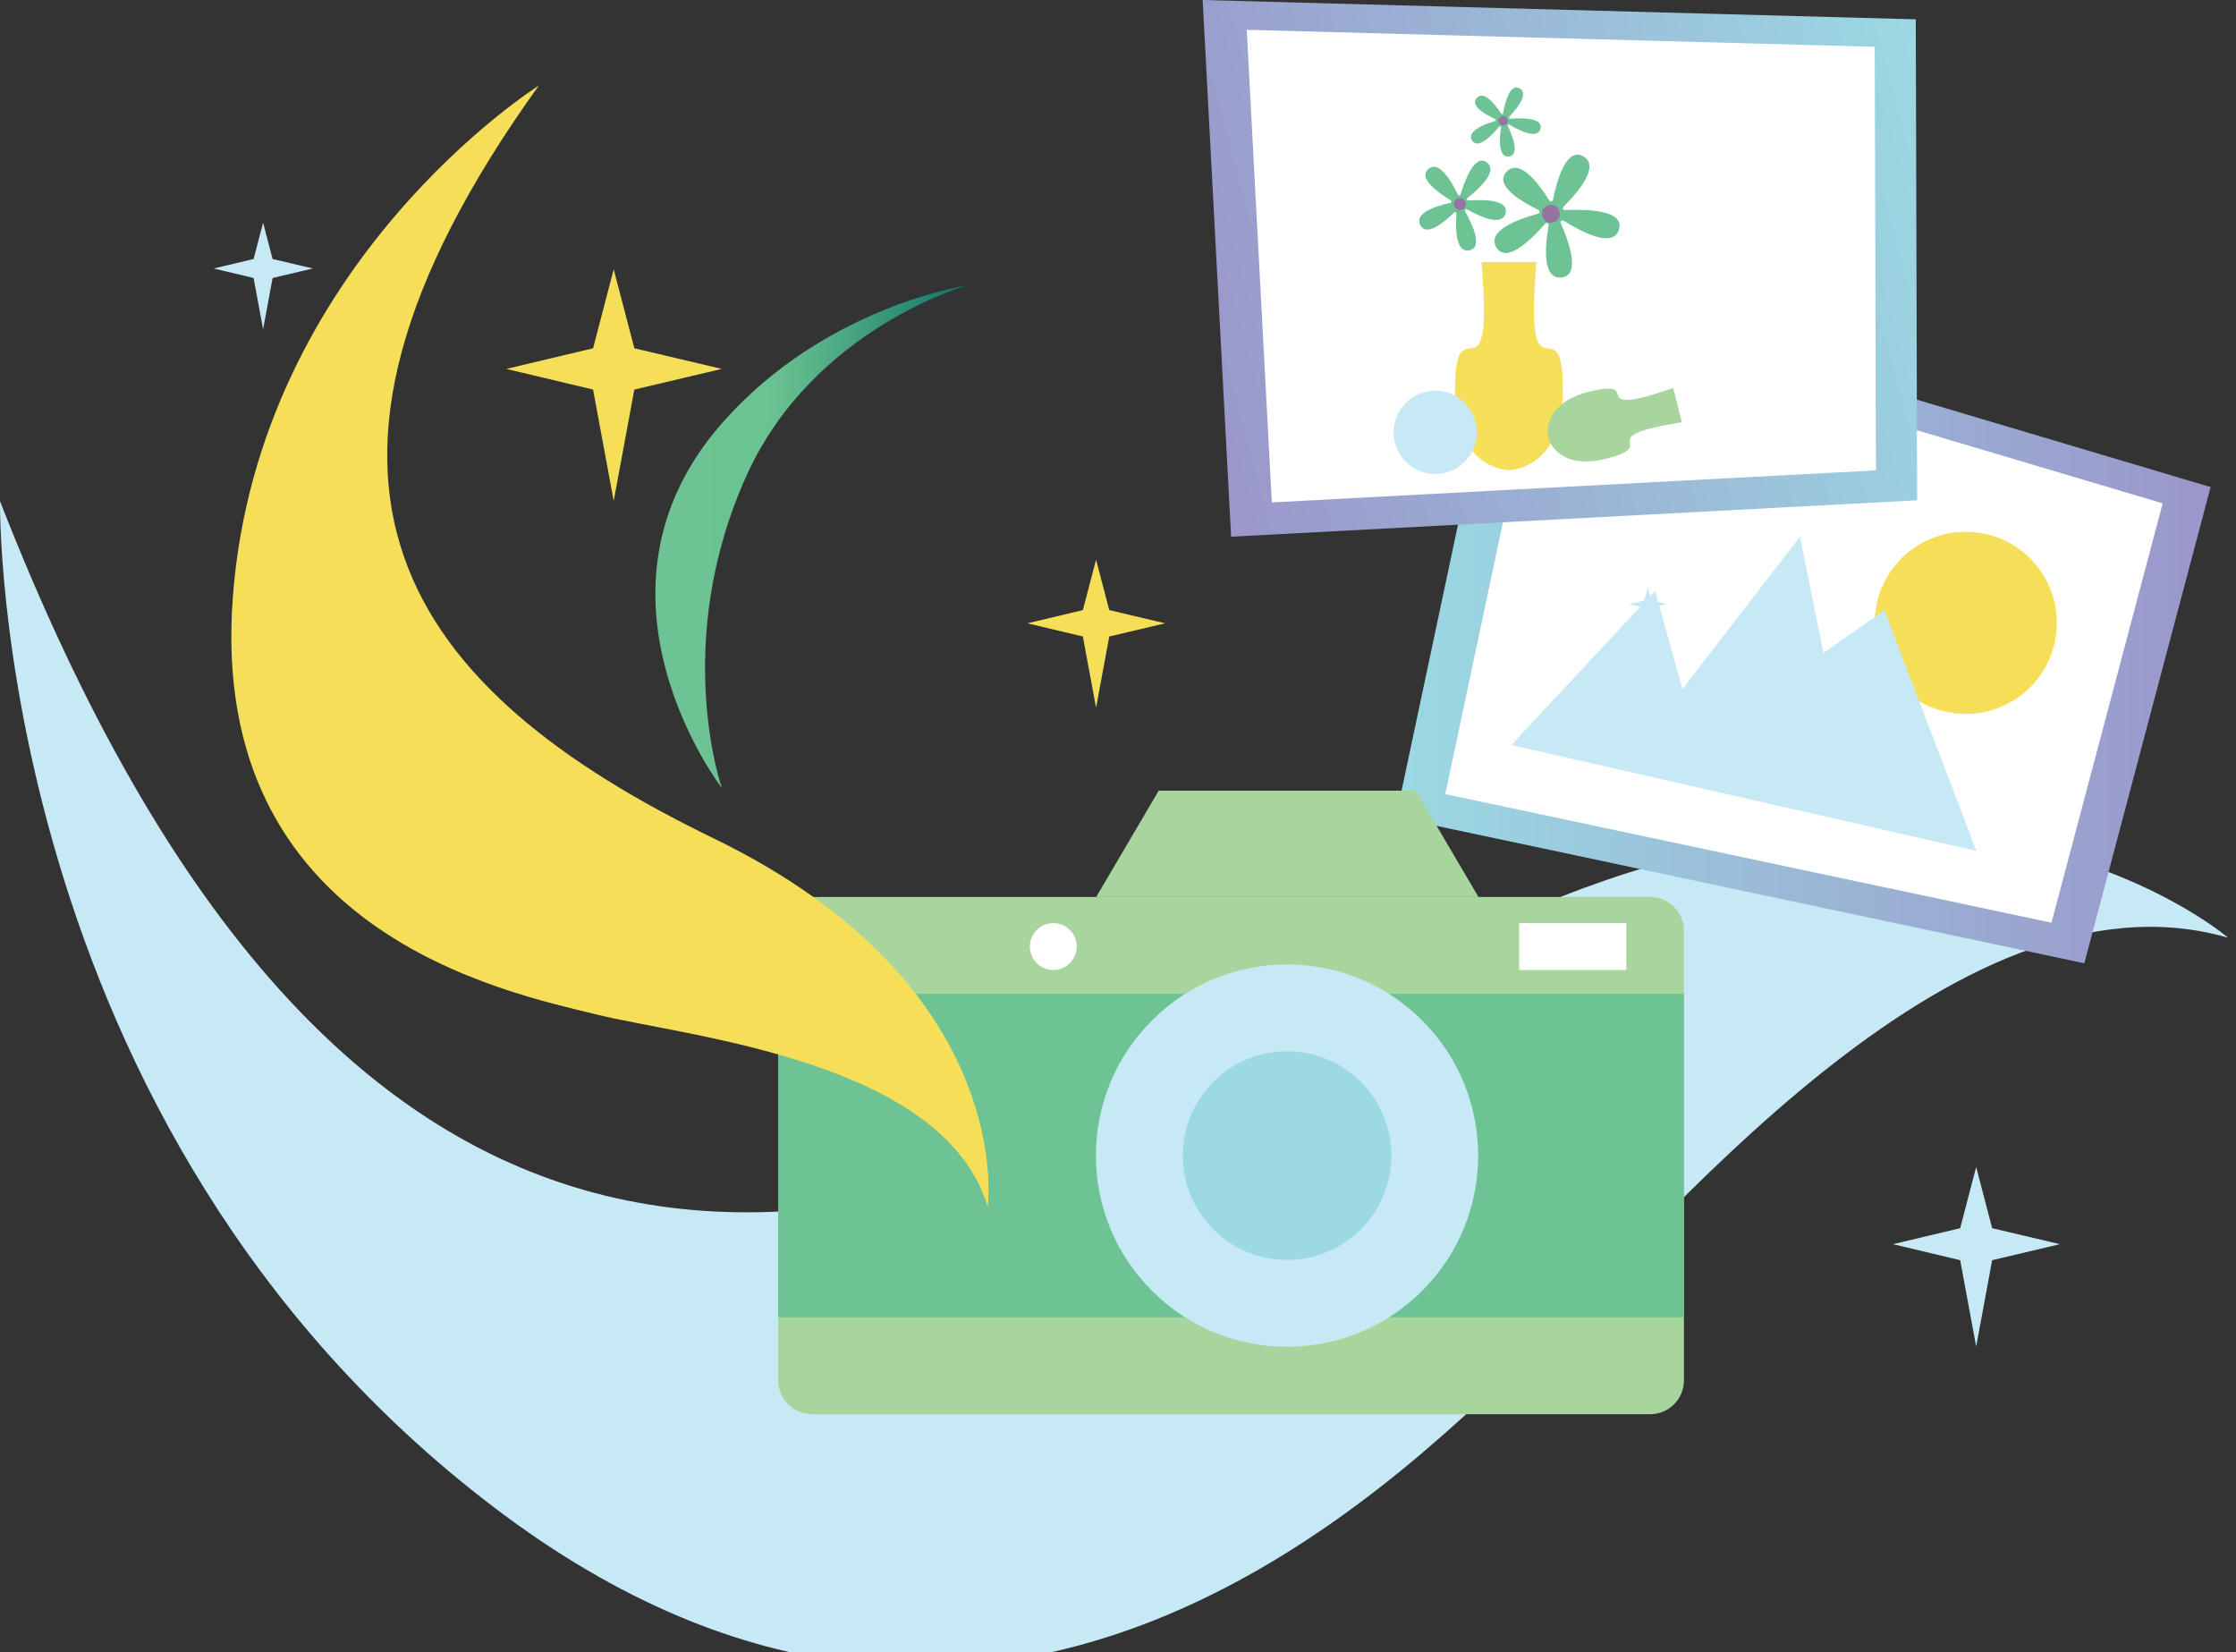
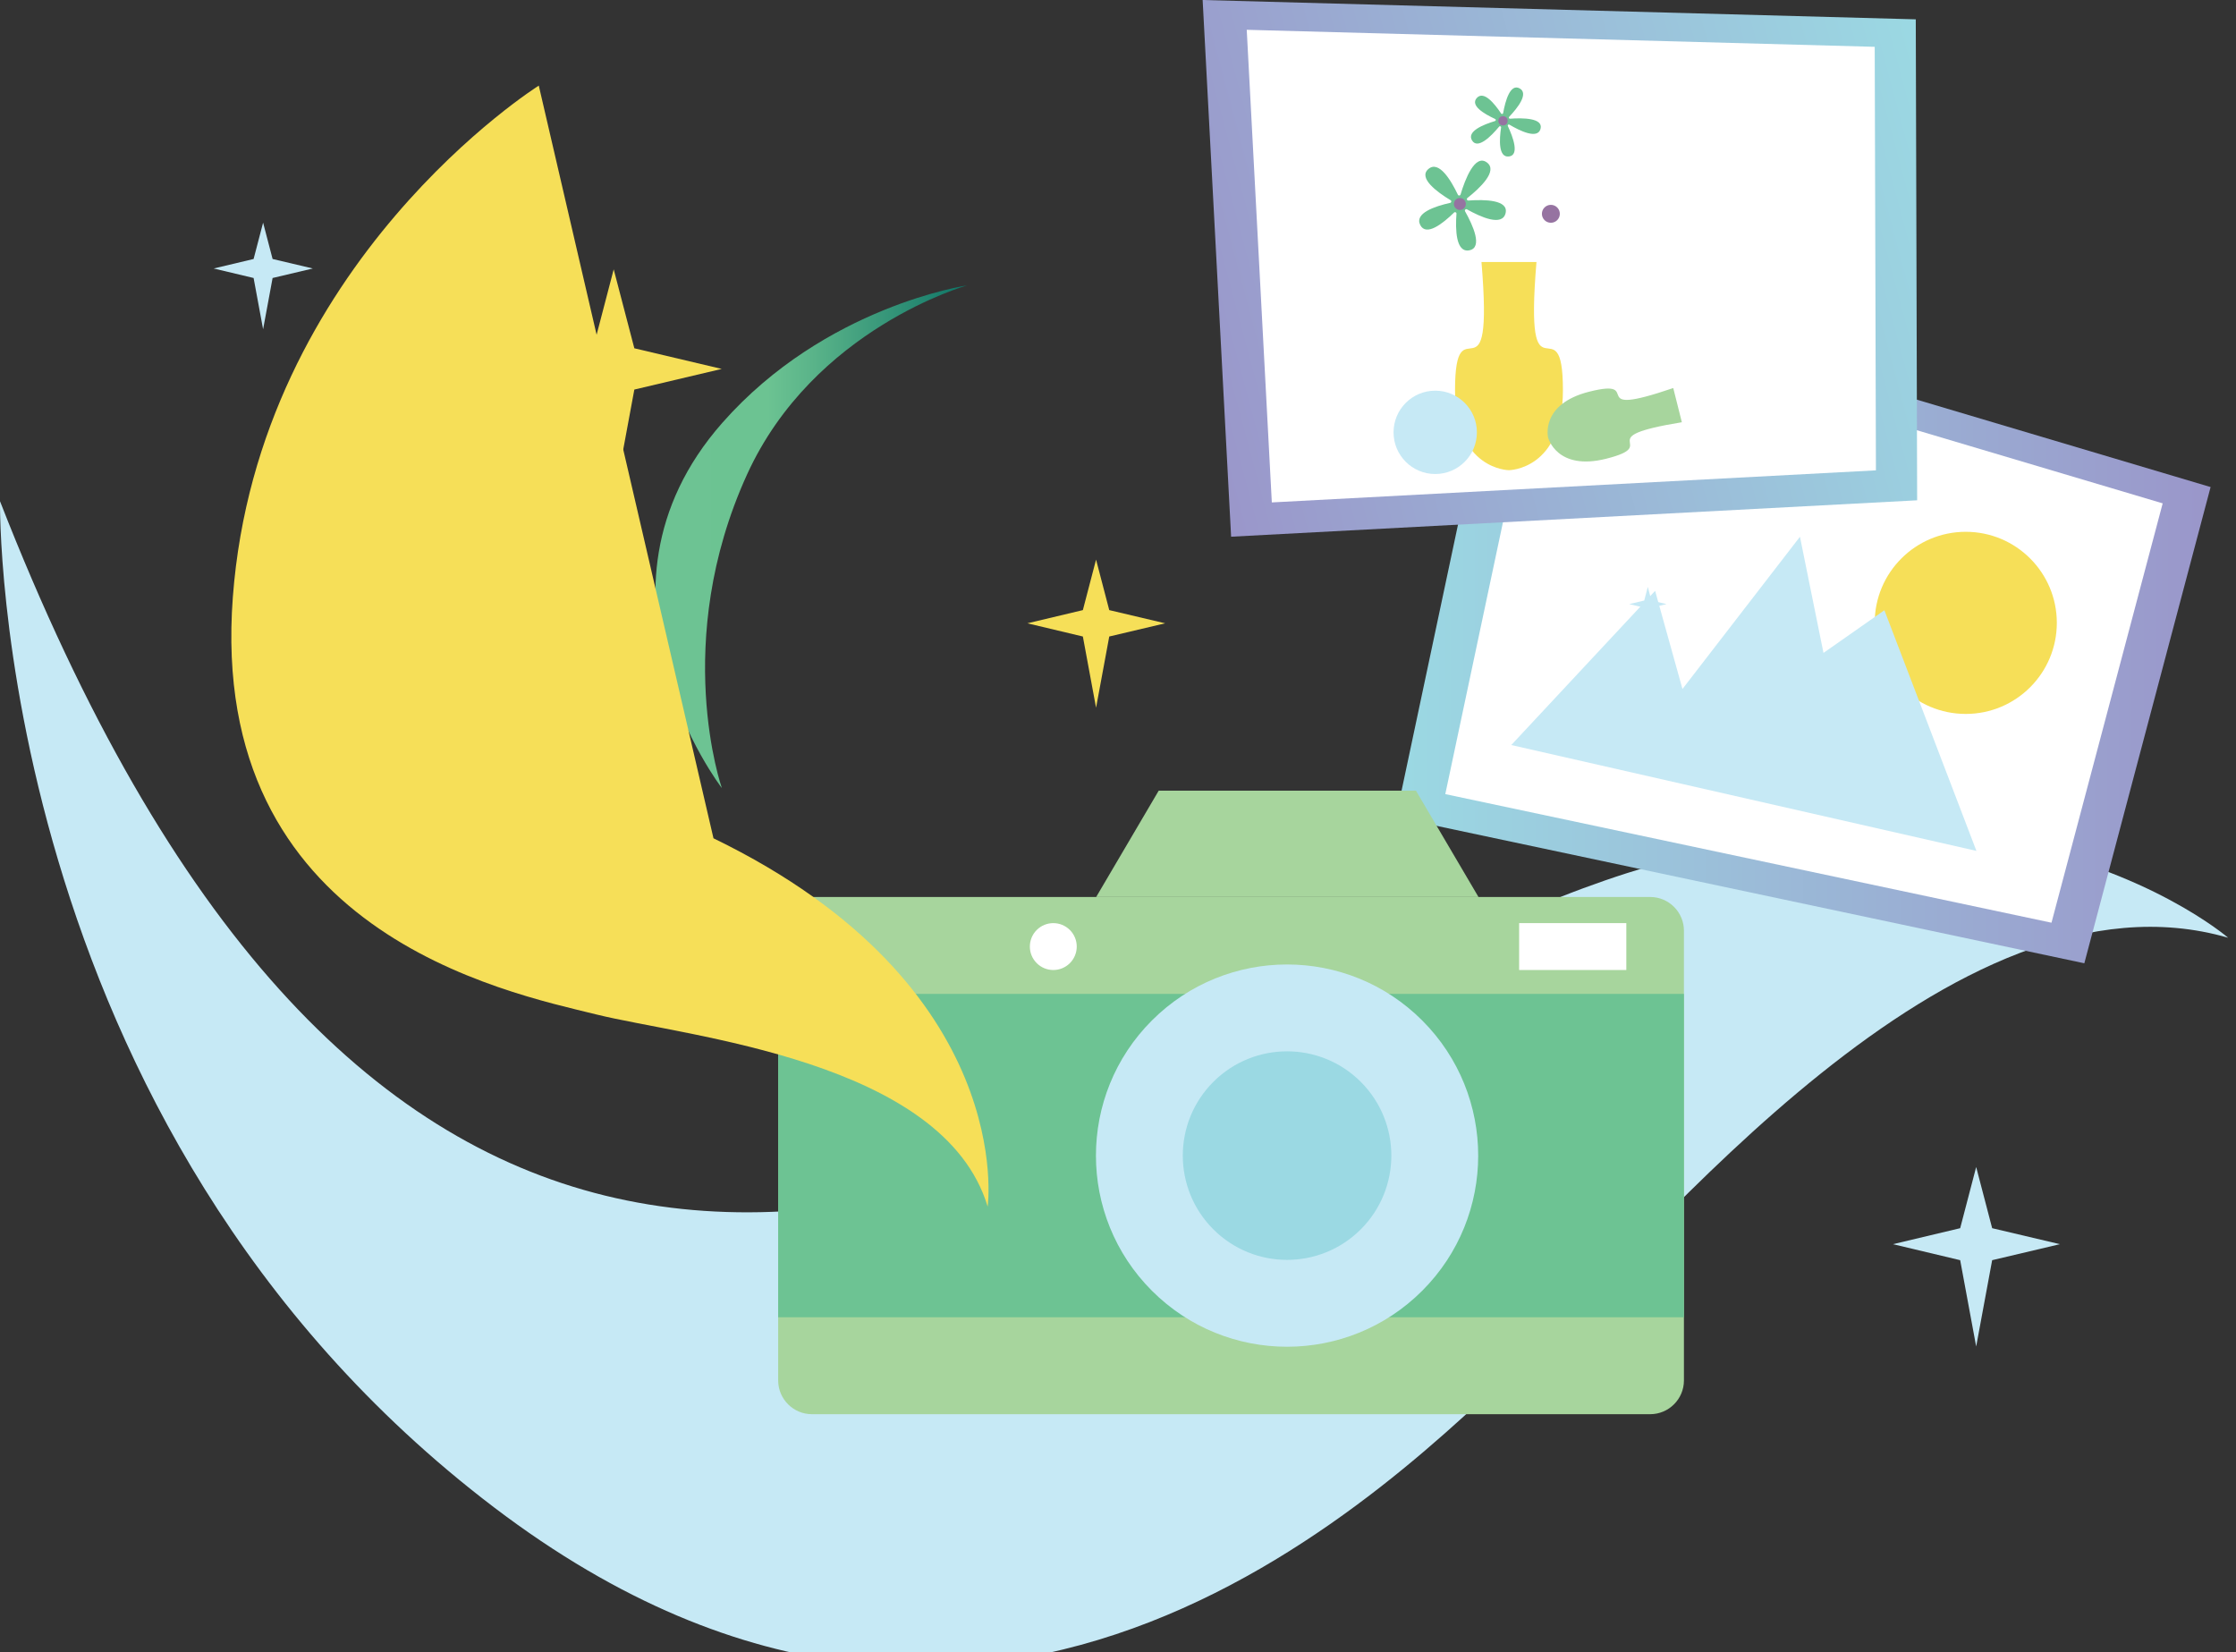
<svg xmlns="http://www.w3.org/2000/svg" width="100%" height="100%" viewBox="0 0 3309 2445" version="1.1" xml:space="preserve" style="fill-rule:evenodd;clip-rule:evenodd;stroke-linejoin:round;stroke-miterlimit:2;">
  <rect x="0" y="0" width="3309" height="2445" fill="#333333" stroke="none" />
  <g>
    <path d="M0.02,741.77C0.02,741.77 -13.66,1664.42 730.98,2230.56C1475.62,2796.7 2066.41,2189.98 2256.11,2011.84C2445.81,1833.7 2888.85,1269.38 3297.36,1387.7C3297.36,1387.7 2829.08,982.67 2022.1,1471.68C1215.11,1960.69 498.97,2019.7 0.02,741.77Z" style="fill:rgb(198,233,245);fill-rule:nonzero;" />
    <path d="M3271.41,720.76L3084.54,1425.49L2065.8,1209.38L2234.87,412.4L3271.41,720.76Z" style="fill:url(#_Linear1);fill-rule:nonzero;" />
    <path d="M3200.5,744.88L3035.95,1365.46L2138.85,1175.15L2287.73,473.34L3200.5,744.88Z" style="fill:white;fill-rule:nonzero;" />
    <circle cx="2909.08" cy="921.74" r="134.76" style="fill:rgb(246,223,88);" />
    <path d="M2236.49,1102.53L2449.37,874.33L2489.83,1019.59L2663.71,794.32L2698.52,966.18L2788.67,903.06L2924.86,1259.19L2236.49,1102.53Z" style="fill:rgb(198,233,245);fill-rule:nonzero;" />
    <path d="M1068.28,1166.28C1068.28,1166.28 992.46,950.38 1105.46,702.33C1204.06,485.89 1431.14,422.37 1431.14,422.37C1431.14,422.37 1221.18,452.93 1068.95,625.7C846.46,878.2 1068.29,1166.28 1068.29,1166.28L1068.28,1166.28Z" style="fill:url(#_Linear2);fill-rule:nonzero;" />
    <path d="M2145.49,1773.18C2133.62,1772.6 2144.43,1745.56 2145.49,1725.84C2146.55,1706.11 2135.92,1707.1 2155.06,1695.26C2174.2,1683.42 2175.27,1668.63 2184.84,1674.55C2194.41,1680.47 2202.92,1680.47 2184.84,1703.15C2166.76,1725.83 2165.7,1774.16 2145.49,1773.18Z" style="fill:rgb(250,209,227);fill-rule:nonzero;" />
    <path d="M403.41,383.27L462.94,397.32L403.41,411.38L389.36,487.24L375.3,411.38L316.22,397.32L375.3,383.27L389.36,329.51L403.41,383.27Z" style="fill:rgb(198,233,245);fill-rule:nonzero;" />
    <path d="M2948.15,1817.52L3048.39,1841.18L2948.15,1864.85L2924.49,1992.59L2900.82,1864.85L2801.33,1841.18L2900.82,1817.52L2924.49,1726.99L2948.15,1817.52Z" style="fill:rgb(198,233,245);fill-rule:nonzero;" />
    <path d="M372.49,1570.12L401.23,1576.9L372.49,1583.69L365.71,1620.31L358.92,1583.69L330.4,1576.9L358.92,1570.12L365.71,1544.17L372.49,1570.12Z" style="fill:rgb(198,233,245);fill-rule:nonzero;" />
    <path d="M2443.85,888.68L2466.26,893.97L2443.85,899.26L2438.56,927.81L2433.27,899.26L2411.04,893.97L2433.27,888.68L2438.56,868.45L2443.85,888.68Z" style="fill:rgb(198,233,245);fill-rule:nonzero;" />
    <path d="M2522.57,1483.49L2544.97,1488.78L2522.57,1494.07L2517.28,1522.61L2511.99,1494.07L2489.75,1488.78L2511.99,1483.49L2517.28,1463.26L2522.57,1483.49Z" style="fill:rgb(198,233,245);fill-rule:nonzero;" />
    <path d="M938.74,515.41L1068.07,545.94L938.74,576.48L908.2,741.29L877.67,576.48L749.3,545.94L877.67,515.41L908.2,398.61L938.74,515.41Z" style="fill:rgb(246,223,88);fill-rule:nonzero;" />
    <path d="M471.95,1028.71L516.11,1039.13L471.95,1049.56L461.53,1105.83L451.11,1049.56L407.28,1039.13L451.11,1028.71L461.53,988.84L471.95,1028.71Z" style="fill:rgb(246,223,88);fill-rule:nonzero;" />
    <path d="M1641.56,902.86L1724.28,922.39L1641.56,941.92L1622.03,1047.33L1602.5,941.92L1520.4,922.39L1602.5,902.86L1622.03,828.15L1641.56,902.86Z" style="fill:rgb(246,223,88);fill-rule:nonzero;" />
    <path d="M2431.84,1558.58L2466.26,1566.71L2431.84,1574.83L2423.71,1618.7L2415.58,1574.83L2381.42,1566.71L2415.58,1558.58L2423.71,1527.49L2431.84,1558.58Z" style="fill:rgb(246,223,88);fill-rule:nonzero;" />
    <path d="M2454.25,469.54L2498.41,479.96L2454.25,490.38L2443.83,546.65L2433.41,490.38L2389.58,479.96L2433.41,469.54L2443.83,429.66L2454.25,469.54Z" style="fill:rgb(246,223,88);fill-rule:nonzero;" />
    <path d="M2456.29,1599.03C2445.36,1568.57 2428.74,1539.72 2407.6,1514.5C2398.29,1503.4 2388.08,1492.95 2380.07,1480.94C2366.23,1460.19 2359.72,1436 2349.4,1413.51C2340.5,1394.11 2328.65,1375.85 2314.44,1359.59C2306.79,1400.72 2299.13,1441.84 2291.48,1482.97C2289.95,1491.19 2288.41,1499.56 2289.33,1508.07C2290.32,1517.26 2294.12,1526.13 2297.94,1534.79C2310.05,1562.24 2323.19,1589.88 2343.17,1612.76C2362.86,1635.3 2411.58,1675.96 2442.58,1676.9C2480.62,1678.05 2465.32,1624.22 2456.29,1599.04L2456.29,1599.03Z" style="fill:rgb(185,102,134);fill-rule:nonzero;" />
    <path d="M2492.02,1377.39L2492.02,2042.78C2492.02,2070.38 2469.62,2092.78 2442.02,2092.78L1201.6,2092.78C1174,2092.78 1151.6,2070.38 1151.6,2042.78L1151.6,1377.39C1151.6,1349.79 1174,1327.39 1201.6,1327.39L2442.02,1327.39C2469.62,1327.39 2492.02,1349.79 2492.02,1377.39Z" style="fill:rgb(167,213,157);" />
    <rect x="1151.6" y="1470.81" width="1340.42" height="478.53" style="fill:url(#_Linear3);" />
    <path d="M2095.44,1170.08L1714.73,1170.08L1622.2,1327.39L2187.97,1327.39L2095.44,1170.08Z" style="fill:rgb(167,213,157);fill-rule:nonzero;" />
    <g transform="matrix(0.707,-0.707,0.707,0.707,-651.22,1847.97)">
      <circle cx="1905.08" cy="1710.08" r="282.89" style="fill:rgb(198,233,245);" />
    </g>
    <g transform="matrix(0.707,-0.707,0.707,0.707,-651.22,1847.97)">
      <circle cx="1905.08" cy="1710.08" r="154.33" style="fill:url(#_Linear4);" />
    </g>
    <g transform="matrix(0.707,-0.707,0.707,0.707,-533.84,1512.7)">
      <circle cx="1559.07" cy="1400.75" r="34.7" style="fill:white;" />
    </g>
    <rect x="2248.12" y="1366.05" width="158.63" height="69.4" style="fill:white;" />
    <rect x="1200.51" y="1504.52" width="154.66" height="40.98" style="fill:rgb(150,115,161);" />
    <path d="M2132.68,599.47L2155.69,598.77L2135.42,609.69L2137.71,638.63L2125.2,612.43L2102.36,613.08L2122.46,602.21L2122.33,581.3L2132.68,599.47Z" style="fill:rgb(198,233,245);fill-rule:nonzero;" />
    <path d="M2835.11,28.61L2837.14,740.36L1821.9,794.23L1779.76,0L2835.11,28.61Z" style="fill:url(#_Linear5);fill-rule:nonzero;" />
    <path d="M2774.35,69.28L2776.14,696.04L1882.13,743.49L1845.01,44.09L2774.35,69.28Z" style="fill:white;fill-rule:nonzero;" />
-     <path d="M2214.28,365.9C2228.74,390.72 2264.87,356.06 2286.65,331.16C2288.62,328.91 2292.27,330.65 2291.76,333.61C2286.2,365.6 2282.54,413.06 2310.43,410.61C2339.08,408.1 2323.03,360.54 2309.76,330.23C2308.59,327.57 2311.53,325.04 2313.99,326.58C2341.44,343.81 2387.54,367.68 2395.88,339.73C2404.53,310.76 2348.63,309.35 2315.92,310.92C2313.25,311.05 2311.84,307.85 2313.74,305.96C2336.7,282.98 2367.76,245.59 2343.26,231.47C2318.87,217.41 2304.83,263.31 2298.15,295.69C2297.62,298.26 2294.21,298.87 2292.82,296.65C2275.67,269.3 2248.29,234.39 2229.62,254.01C2211.2,273.37 2247.45,296.37 2276.74,310.73C2279.16,311.92 2278.84,315.44 2276.24,316.15C2244.91,324.73 2200.17,341.65 2214.29,365.9L2214.28,365.9Z" style="fill:url(#_Linear6);fill-rule:nonzero;" />
    <circle cx="2295.09" cy="316.4" r="13.26" style="fill:rgb(150,115,161);" />
    <path d="M2178.45,207.86C2186.89,221.56 2206.64,201.65 2218.5,187.4C2219.57,186.11 2221.64,187.04 2221.39,188.7C2218.72,206.69 2217.33,233.32 2232.92,231.57C2248.93,229.76 2239.28,203.35 2231.43,186.56C2230.74,185.08 2232.35,183.63 2233.75,184.46C2249.36,193.73 2275.51,206.46 2279.79,190.69C2284.23,174.34 2252.91,174.33 2234.61,175.66C2233.11,175.77 2232.28,174 2233.32,172.91C2245.86,159.72 2262.73,138.35 2248.82,130.78C2234.96,123.25 2227.74,149.15 2224.45,167.37C2224.19,168.82 2222.29,169.21 2221.48,167.98C2211.5,152.9 2195.68,133.73 2185.49,144.97C2175.44,156.07 2196.06,168.45 2212.67,176.08C2214.04,176.71 2213.91,178.69 2212.46,179.12C2195.03,184.36 2170.21,194.46 2178.45,207.84L2178.45,207.86Z" style="fill:url(#_Linear7);fill-rule:nonzero;" />
    <circle cx="2224.22" cy="178.81" r="6.85" style="fill:rgb(150,115,161);" />
    <path d="M2312.93,577.6C2312.93,695.42 2232.99,695.8 2232.99,695.8C2232.99,695.8 2153.26,695.42 2153.26,577.6C2153.26,441.88 2210.92,609.66 2192.4,387.75L2273.79,387.75C2255.26,609.66 2312.93,441.87 2312.93,577.6Z" style="fill:rgb(246,223,88);fill-rule:nonzero;" />
    <path d="M2377,678.84C2303.75,697.25 2291.02,647.61 2291.02,647.61C2291.02,647.61 2278.8,597.98 2352.05,579.57C2436.43,558.36 2341.13,620.43 2476.2,574.23L2488.92,624.83C2348.06,647.99 2461.39,657.62 2377,678.83L2377,678.84Z" style="fill:rgb(167,213,157);fill-rule:nonzero;" />
    <path d="M2174.34,370.43C2194.75,366.57 2179.85,333.58 2168.13,312.73C2167.07,310.84 2169.14,308.78 2171.03,309.84C2191.49,321.35 2222.95,335.3 2228.01,315.7C2233.21,295.57 2196.93,295.03 2173.07,296.75C2170.97,296.9 2169.96,294.29 2171.61,292.98C2189.98,278.43 2217.37,252.78 2200.34,240.35C2182.68,227.46 2168.23,265.22 2161.41,287.89C2160.85,289.74 2158.33,289.93 2157.5,288.18C2147.38,266.98 2129.4,236.8 2113.86,250.08C2098.39,263.31 2126.28,283.96 2146.74,296.33C2148.36,297.31 2147.96,299.78 2146.11,300.19C2123.33,305.28 2092.93,315.51 2101.79,332.97C2110.54,350.2 2134.96,331.05 2151.82,314.55C2153.21,313.19 2155.54,314.26 2155.39,316.2C2153.67,339.62 2154.41,374.2 2174.34,370.43Z" style="fill:url(#_Linear8);fill-rule:nonzero;" />
    <circle cx="2160.42" cy="301.86" r="8.84" style="fill:rgb(150,115,161);" />
    <circle cx="2123.96" cy="639.8" r="61.67" style="fill:rgb(198,233,245);" />
-     <path d="M797.33,126.7C797.33,126.7 381.96,387.46 344.57,883.64C307.18,1379.82 748.36,1468.08 882.58,1501.24C1016.8,1534.4 1396.4,1568.97 1461.62,1785.56C1461.62,1785.56 1506.98,1459.36 1055.86,1240.53C604.73,1021.71 371.59,719.07 797.33,126.7Z" style="fill:rgb(246,223,88);fill-rule:nonzero;" />
+     <path d="M797.33,126.7C797.33,126.7 381.96,387.46 344.57,883.64C307.18,1379.82 748.36,1468.08 882.58,1501.24C1016.8,1534.4 1396.4,1568.97 1461.62,1785.56C1461.62,1785.56 1506.98,1459.36 1055.86,1240.53Z" style="fill:rgb(246,223,88);fill-rule:nonzero;" />
  </g>
  <defs>
    <linearGradient id="_Linear1" x1="0" y1="0" x2="1" y2="0" gradientUnits="userSpaceOnUse" gradientTransform="matrix(1205.61,0,0,1205.61,2065.8,918.94)">
      <stop offset="0" style="stop-color:rgb(155,217,227);stop-opacity:1" />
      <stop offset="1" style="stop-color:rgb(154,150,202);stop-opacity:1" />
    </linearGradient>
    <linearGradient id="_Linear2" x1="0" y1="0" x2="1" y2="0" gradientUnits="userSpaceOnUse" gradientTransform="matrix(461.25,0,0,461.25,969.88,794.32)">
      <stop offset="0" style="stop-color:rgb(109,195,147);stop-opacity:1" />
      <stop offset="0.36" style="stop-color:rgb(108,195,146);stop-opacity:1" />
      <stop offset="0.51" style="stop-color:rgb(89,179,137);stop-opacity:1" />
      <stop offset="0.83" style="stop-color:rgb(41,139,115);stop-opacity:1" />
      <stop offset="1" style="stop-color:rgb(13,116,102);stop-opacity:1" />
    </linearGradient>
    <linearGradient id="_Linear3" x1="0" y1="0" x2="1" y2="0" gradientUnits="userSpaceOnUse" gradientTransform="matrix(1.79671e+06,0,0,1.79671e+06,1.54478e+06,819795)">
      <stop offset="0" style="stop-color:rgb(109,195,147);stop-opacity:1" />
      <stop offset="0.36" style="stop-color:rgb(108,195,146);stop-opacity:1" />
      <stop offset="0.51" style="stop-color:rgb(89,179,137);stop-opacity:1" />
      <stop offset="0.83" style="stop-color:rgb(41,139,115);stop-opacity:1" />
      <stop offset="1" style="stop-color:rgb(13,116,102);stop-opacity:1" />
    </linearGradient>
    <linearGradient id="_Linear4" x1="0" y1="0" x2="1" y2="0" gradientUnits="userSpaceOnUse" gradientTransform="matrix(67368.9,67368.9,-67368.9,67368.9,556088,495704)">
      <stop offset="0" style="stop-color:rgb(155,217,227);stop-opacity:1" />
      <stop offset="1" style="stop-color:rgb(154,150,202);stop-opacity:1" />
    </linearGradient>
    <linearGradient id="_Linear5" x1="0" y1="0" x2="1" y2="0" gradientUnits="userSpaceOnUse" gradientTransform="matrix(1136.79,-304.815,304.815,1136.79,1748.46,520.521)">
      <stop offset="0" style="stop-color:rgb(154,150,202);stop-opacity:1" />
      <stop offset="1" style="stop-color:rgb(155,217,227);stop-opacity:1" />
    </linearGradient>
    <linearGradient id="_Linear6" x1="0" y1="0" x2="1" y2="0" gradientUnits="userSpaceOnUse" gradientTransform="matrix(34289.6,0,0,34289.6,411732,58378.6)">
      <stop offset="0" style="stop-color:rgb(109,195,147);stop-opacity:1" />
      <stop offset="0.36" style="stop-color:rgb(108,195,146);stop-opacity:1" />
      <stop offset="0.51" style="stop-color:rgb(89,179,137);stop-opacity:1" />
      <stop offset="0.83" style="stop-color:rgb(41,139,115);stop-opacity:1" />
      <stop offset="1" style="stop-color:rgb(13,116,102);stop-opacity:1" />
    </linearGradient>
    <linearGradient id="_Linear7" x1="0" y1="0" x2="1" y2="0" gradientUnits="userSpaceOnUse" gradientTransform="matrix(10690,0,0,10690,227250,18582.4)">
      <stop offset="0" style="stop-color:rgb(109,195,147);stop-opacity:1" />
      <stop offset="0.36" style="stop-color:rgb(108,195,146);stop-opacity:1" />
      <stop offset="0.51" style="stop-color:rgb(89,179,137);stop-opacity:1" />
      <stop offset="0.83" style="stop-color:rgb(41,139,115);stop-opacity:1" />
      <stop offset="1" style="stop-color:rgb(13,116,102);stop-opacity:1" />
    </linearGradient>
    <linearGradient id="_Linear8" x1="0" y1="0" x2="1" y2="0" gradientUnits="userSpaceOnUse" gradientTransform="matrix(16461.9,0,0,16461.9,271553,40692.9)">
      <stop offset="0" style="stop-color:rgb(109,195,147);stop-opacity:1" />
      <stop offset="0.36" style="stop-color:rgb(108,195,146);stop-opacity:1" />
      <stop offset="0.51" style="stop-color:rgb(89,179,137);stop-opacity:1" />
      <stop offset="0.83" style="stop-color:rgb(41,139,115);stop-opacity:1" />
      <stop offset="1" style="stop-color:rgb(13,116,102);stop-opacity:1" />
    </linearGradient>
  </defs>
</svg>